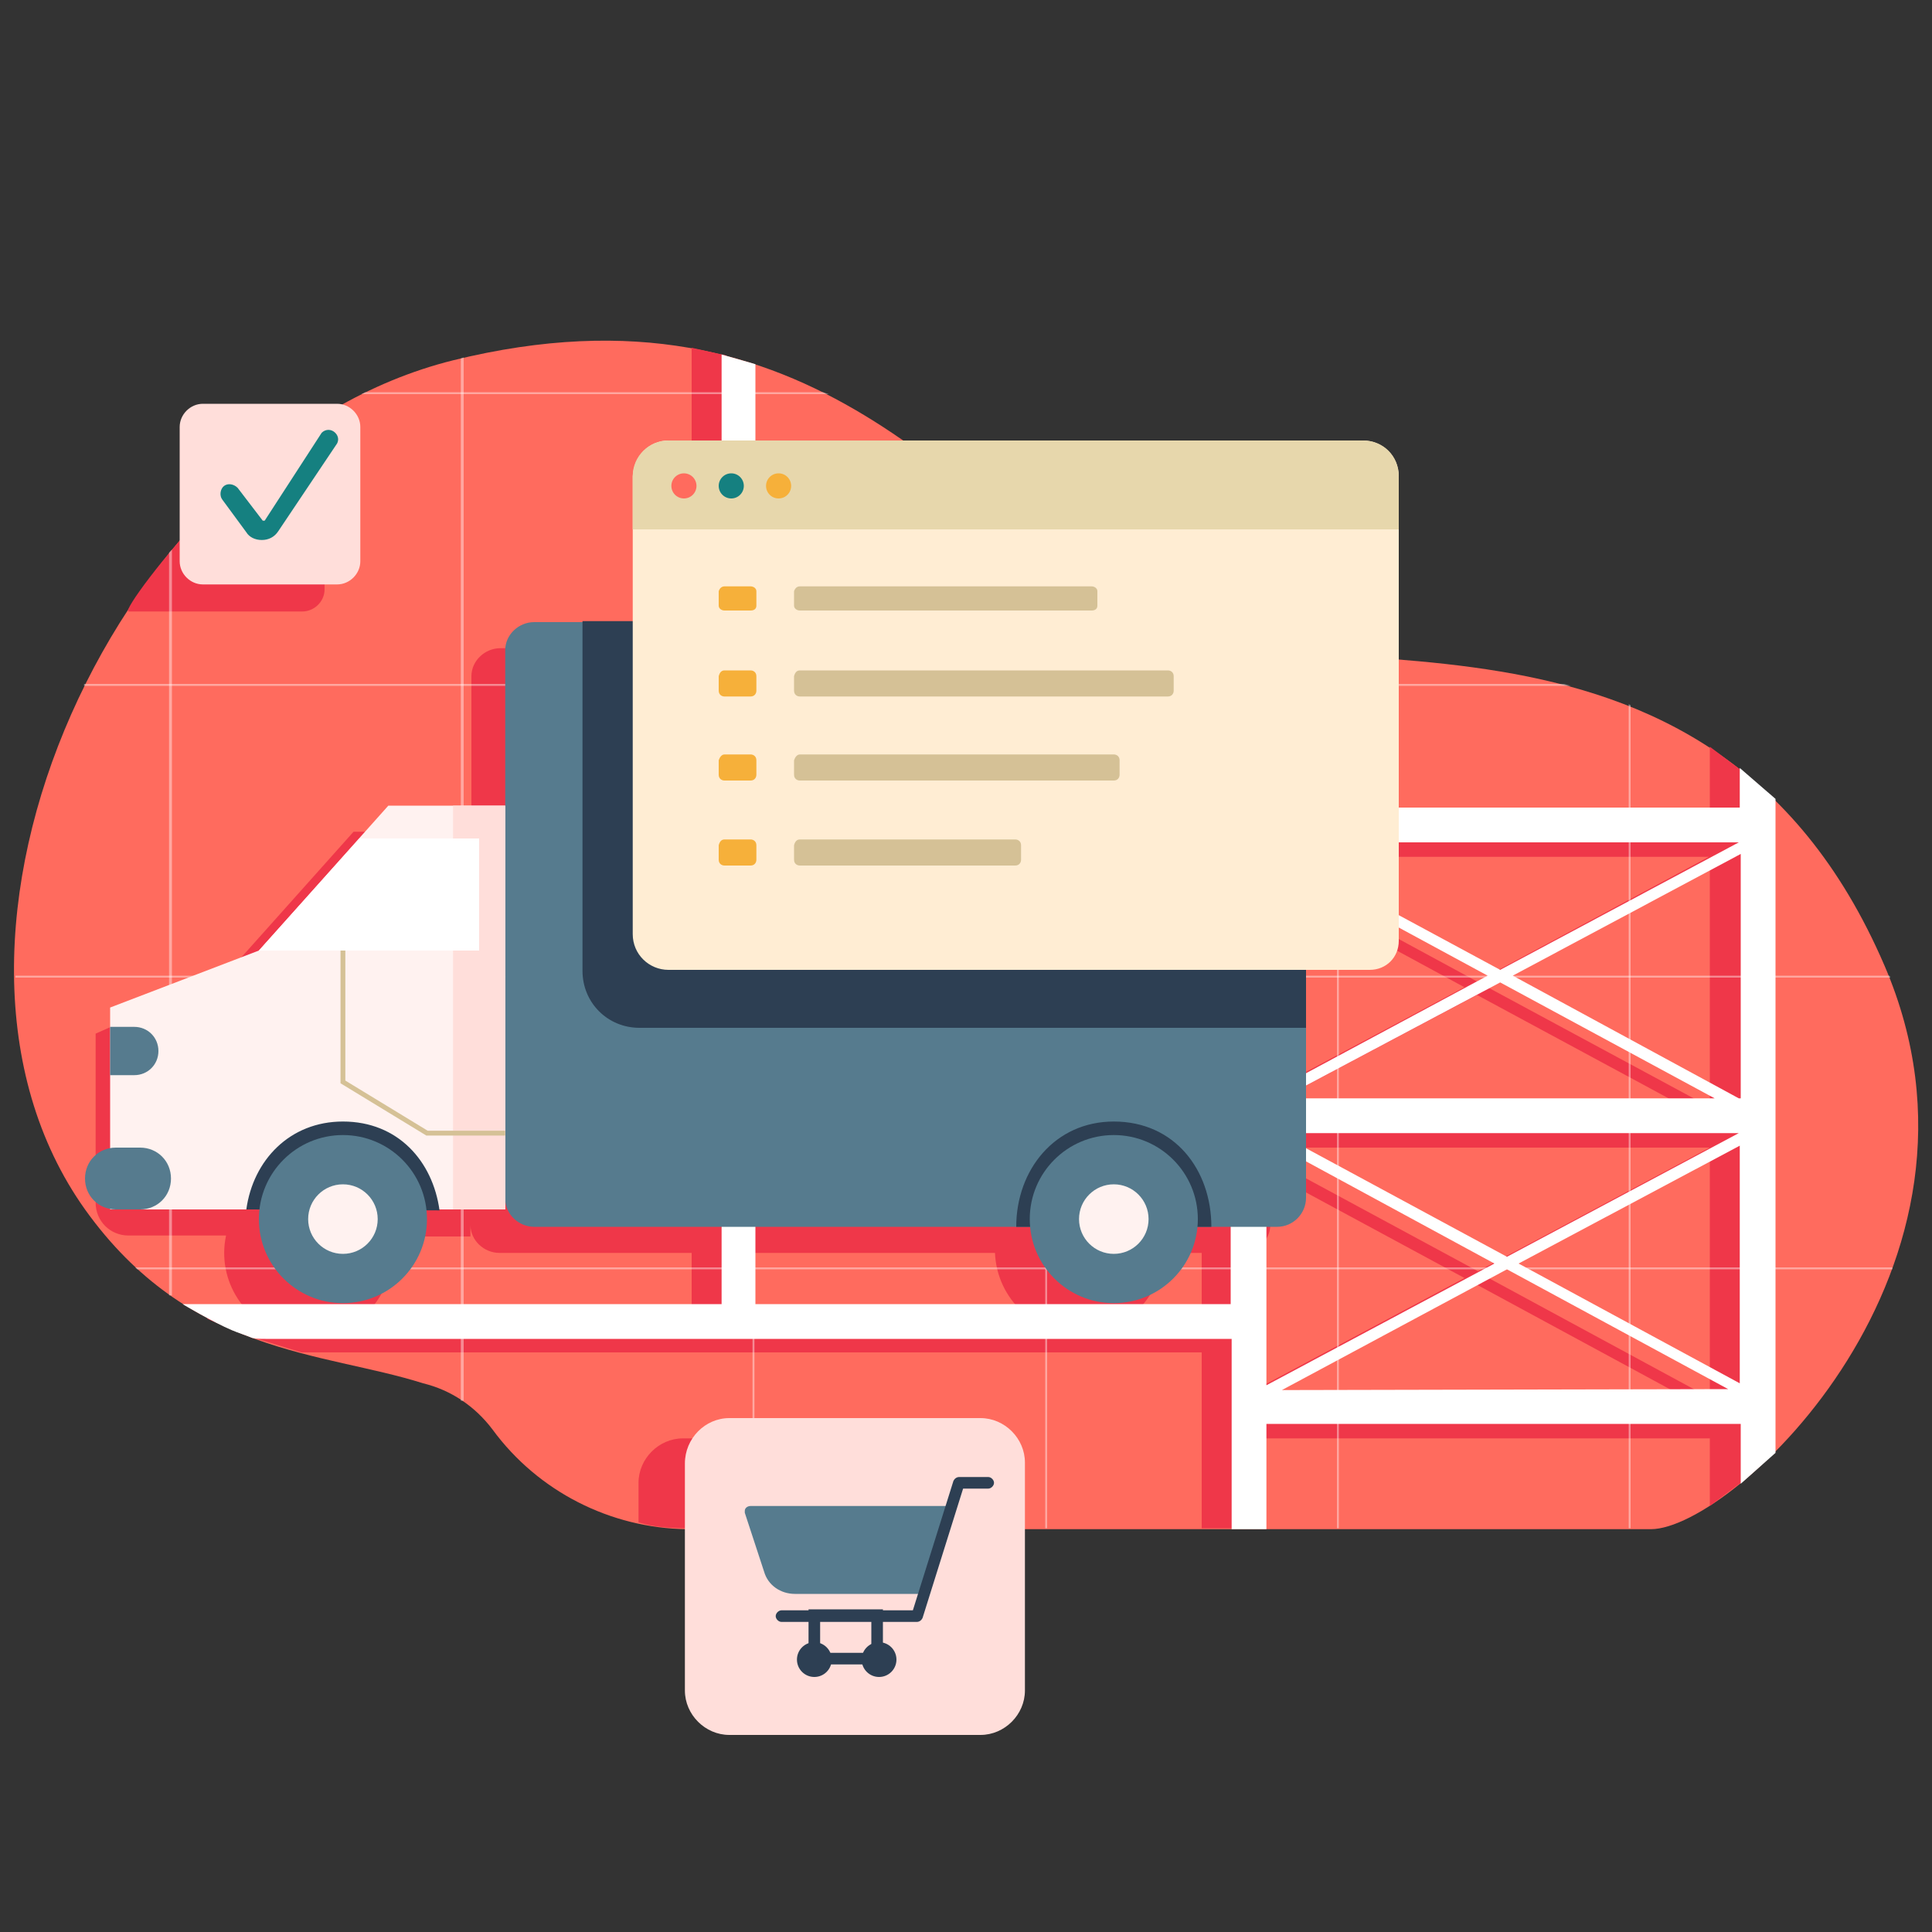
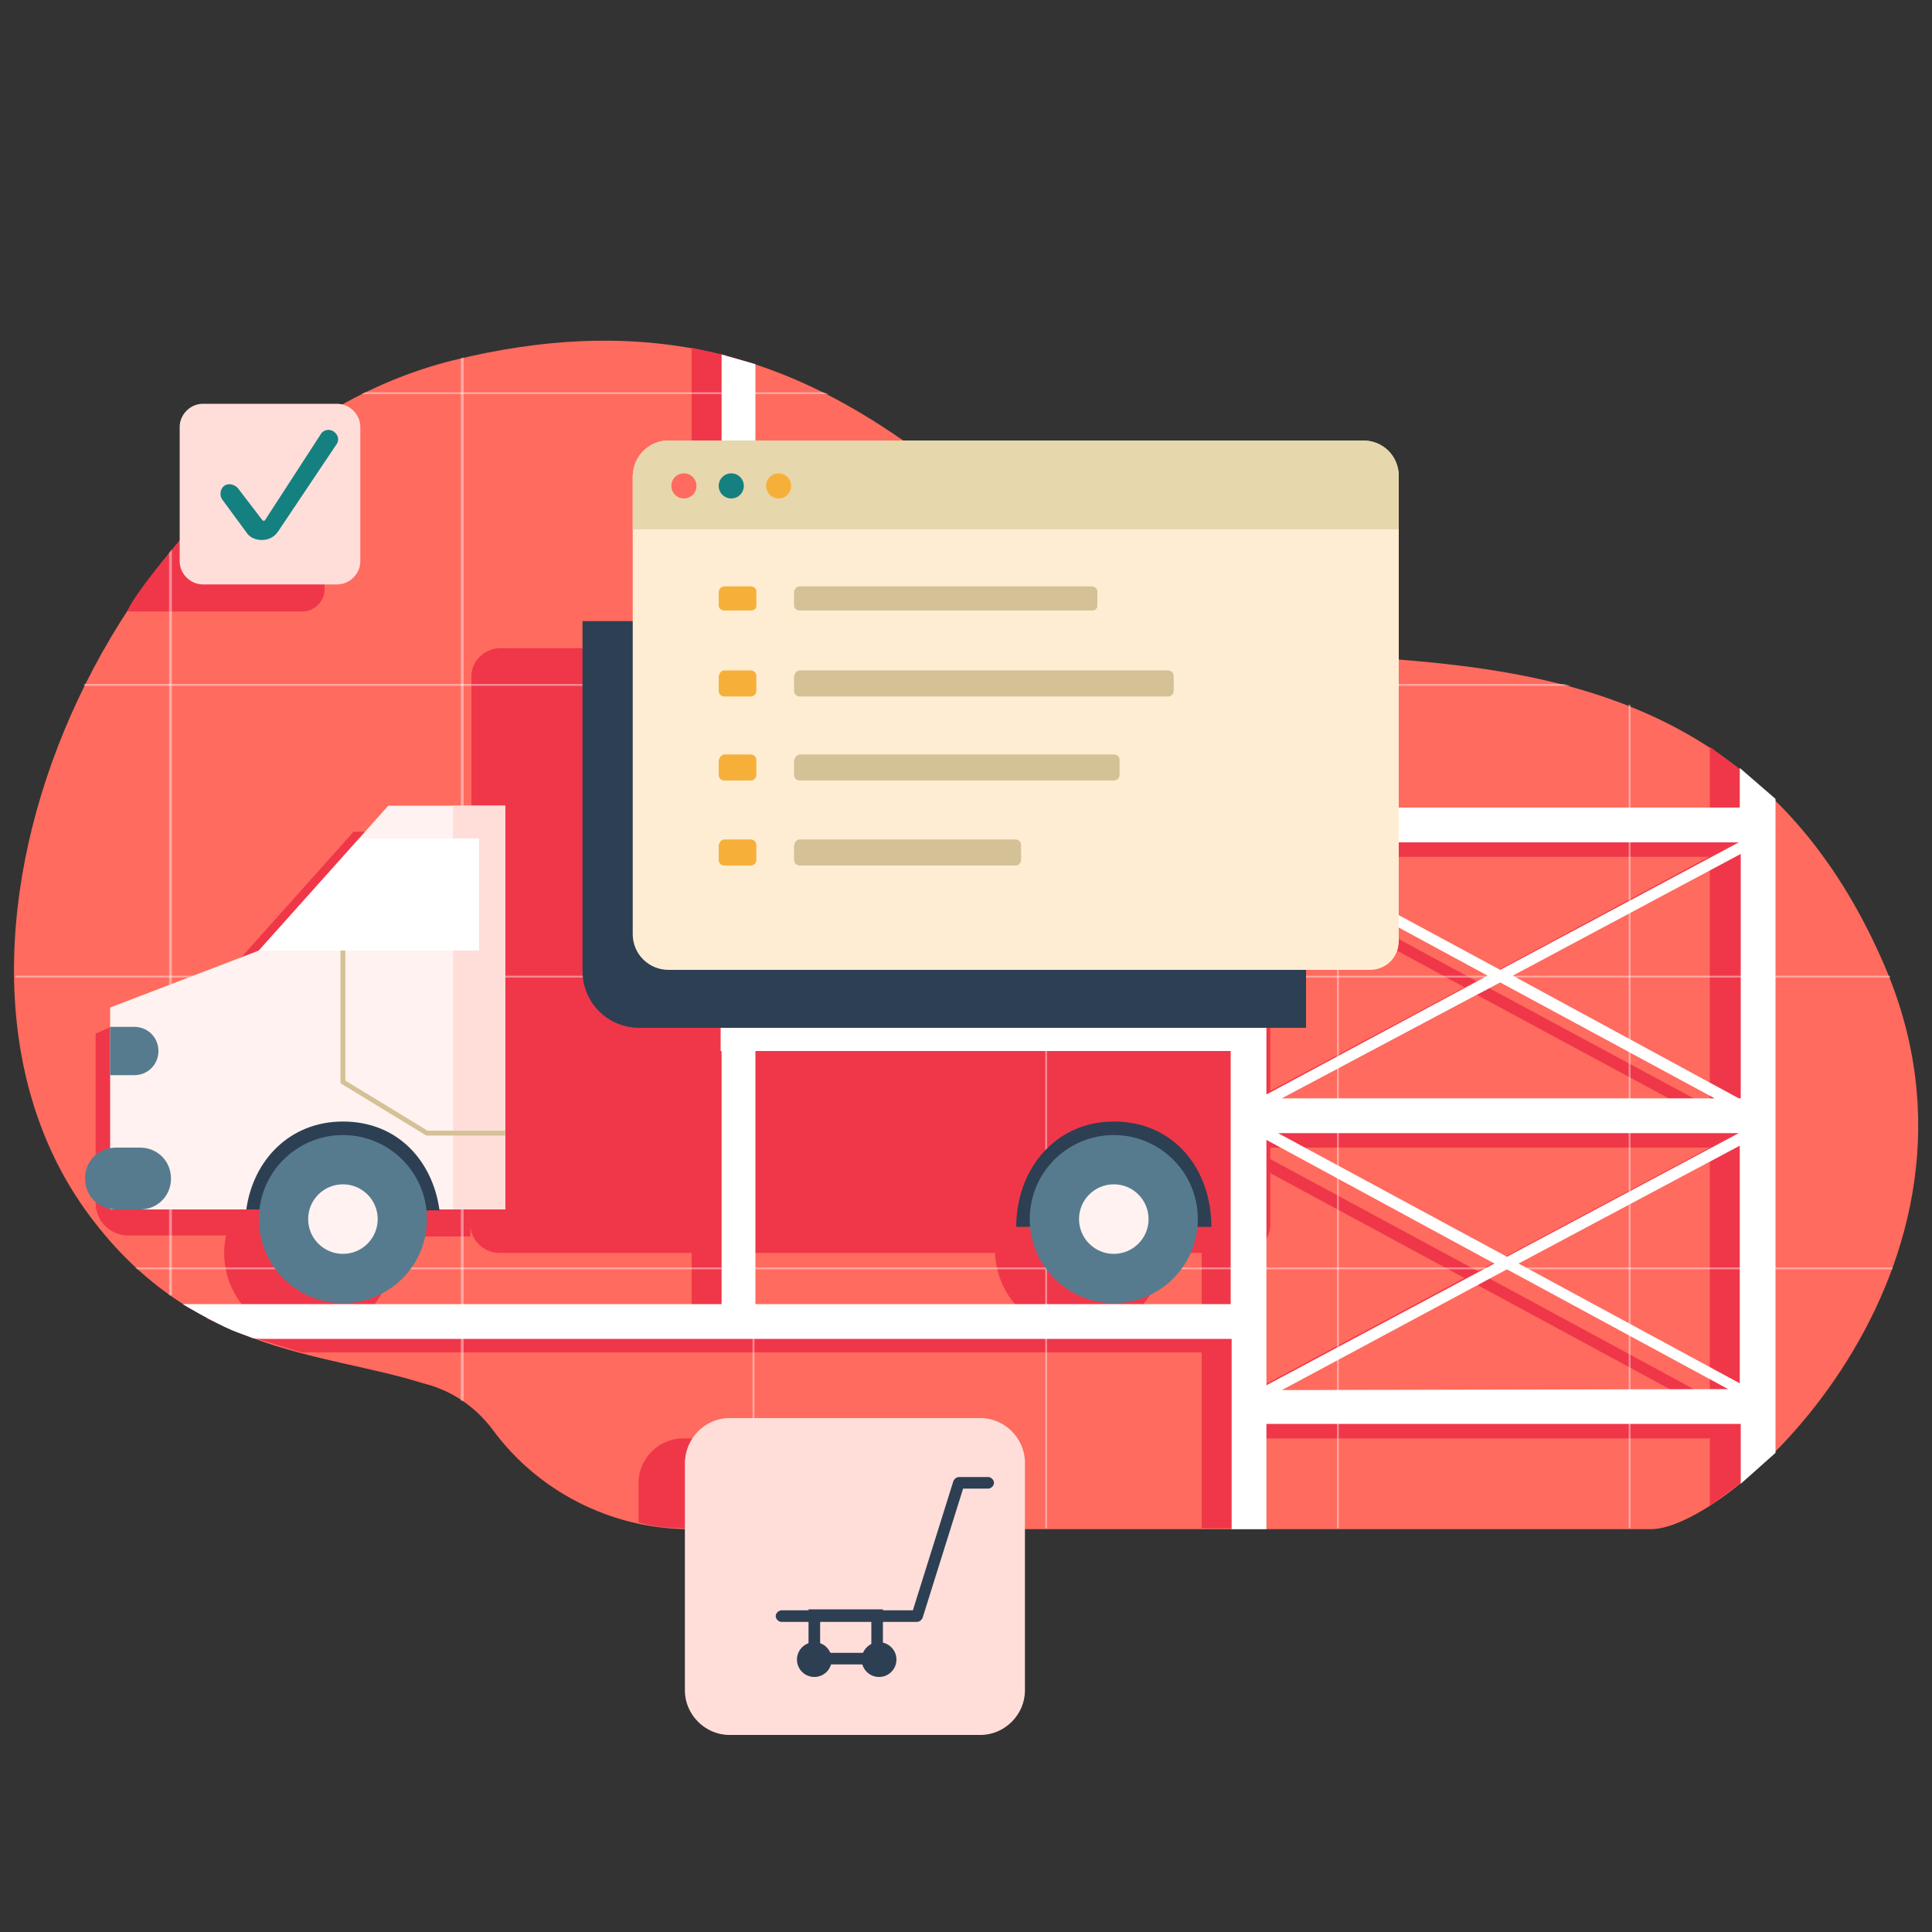
<svg xmlns="http://www.w3.org/2000/svg" version="1.1" id="Layer_1" x="0" y="0" viewBox="0 0 200 200" style="enable-background:new 0 0 200 200" xml:space="preserve">
  <rect x="0" y="0" width="200" height="200" fill="#333333" stroke="none" />
  <style>.st0{fill:#ff6b5e}.st1{fill:#ef3749}.st2{fill:#fff}.st3{opacity:.41}.st4{fill:#567b8e}.st5{fill:#2d3f53}.st6{fill:#fff2f0}.st7{fill:#ffdeda}.st8{fill:#158080}.st12{fill:#d5c196}.st13{fill:#f6b03a}</style>
  <g id="Layer_3">
    <path class="st0" d="M8.8 125.2c-20-28.1 3.5-79.3 38.1-87.9C84.6 28 99.4 53 117.1 63.7c16.2 9.7 59.7-6.3 78 36.3 13.4 31.2-15.7 58.3-24.2 58.3H71.1c-7.9-.1-15.4-3.9-20.1-10.3-1.8-2.4-4.3-4.1-7.2-4.8-10.4-3.3-24.2-2.9-35-18z" />
    <path class="st1" d="M177 77.3v7.8h-49V72.7h-3.6v63.8H75.2V36.8l-3.6-.8v100.5H21.4s4.1 1.8 5.9 2.3l3.9 1.2h93.2v18.2h3.6v-9.3h49v7l3.6-2.7V80l-3.6-2.7zm0 37.3-23-12.4L177 90v24.6zm-49 .2V89.4l23.6 12.8-23.6 12.6zm1.7.5 23.2-12.3 22.8 12.3h-46zm47.3 3.5-24 12.8-23.7-12.8H177zm-24.1-17.2-23.8-12.9h47.8l-24 12.9zm-24.7-12.9-.2.4v-.4h.2zm-.3 30.8 23.7 12.8-23.6 12.6-.1-25.4zm1.7 25.9 23.3-12.4 22.9 12.4h-46.2zm47.4-.7-22.9-12.4 22.9-12.2v24.6zM31.3 63.3h-18c-.6 0 3.7-5.9 8.4-10.7 5.6-5.7 11.9-10.3 11.9-9.6v18c0 1.3-1.1 2.3-2.3 2.3z" />
    <path class="st1" d="M125 67.1H51.8c-1.6 0-3 1.3-3 2.9v16.1H36.6l-13.4 15L9.9 107v17.5c0 1.9 1.5 3.4 3.4 3.4h10.1c-1 4.7 2 9.3 6.7 10.3s9.3-2 10.3-6.7c.2-1.2.2-2.4 0-3.5h8.3v-1.2c0 1.6 1.4 2.9 3 2.9H103c.2 4.8 4.2 8.5 9 8.4 4.6-.2 8.2-3.8 8.4-8.4h8.1c1.6 0 3-1.3 3-2.9v-55c.1-3.7-2.1-4.7-6.5-4.7z" />
    <path class="st2" d="M74.6 105.2h56.2v3.6H74.6z" />
    <g class="st3">
      <path class="st2" d="M168.8 158.2h-.2V72.9l.2.1z" />
    </g>
    <g class="st3">
      <path class="st2" d="M138.4 67.7h.2v90.5h-.2z" />
    </g>
    <g class="st3">
      <path class="st2" d="M108.2 57.2h.2v101h-.2z" />
    </g>
    <g class="st3">
      <path class="st2" d="M77.9 37.7h.2v120.6h-.2z" />
    </g>
    <g class="st3">
      <path class="st2" d="M48 145h-.3V37.1l.3-.1z" />
    </g>
    <g class="st3">
      <path class="st2" d="M17.8 134.1h-.3V57.2l.3-.3z" />
    </g>
    <g class="st3">
      <path class="st2" d="M195.9 131.4H14.2l-.2-.2h181.9z" />
    </g>
    <g class="st3">
      <path class="st2" d="M195.7 101.2H1.6v-.2h194z" />
    </g>
    <g class="st3">
      <path class="st2" d="M162.6 71H8.7v-.2h153.2z" />
    </g>
    <g class="st3">
      <path class="st2" d="M85.8 40.8H37.4l.4-.2h47.4z" />
    </g>
  </g>
  <g id="Layer_5">
    <path class="st2" d="M180.1 79.5v4.1H131V71.2h-3.6V135H78.2V37.7l-3.5-1V135H18.9s3.2 1.9 5.1 2.7c.7.3 1.4.5 2.1.8.4.1.9.1 1.4.1h100v19.7h3.6v-10.9h49.1v6.2l3.6-3.2V82.7l-3.7-3.2zm0 34.2h-.1L156.6 101l23.6-12.6v25.3zm-49-.4V88.6L154 101l-22.9 12.3zm48.9 4-24 12.8-23.7-12.8H180zm-47.3-3.6 22.6-12 22.2 12h-44.8zM180 87.2l-24.7 13.2-24.1-13-.2.3v-.5h49zM131.1 118l23.6 12.8-23.6 12.6V118zm1.6 25.9 23.3-12.5 22.9 12.4-46.2.1zm47.4-.7-22.9-12.4 22.9-12.2v24.6z" />
-     <path class="st4" d="M132.2 127H55.3c-1.6 0-3-1.3-3-2.9V67.3c0-1.6 1.4-2.9 3-2.9h73.3c4.4 0 6.6 1 6.6 4.6v55c0 1.6-1.3 3-3 3z" />
    <path class="st5" d="M135.2 106.4h-69c-3.3 0-5.9-2.6-5.9-5.9V64.3h70.3c2.5 0 4.6 2 4.6 4.5v37.6z" />
    <path class="st6" d="M52.3 125.2H11.4v-20.9l15.4-5.9 13.4-15h12.1z" />
    <path class="st4" d="M11.4 106.3h2.5c1.4 0 2.5 1.1 2.5 2.5s-1.1 2.5-2.5 2.5h-2.5v-5zM12 118.8h2.5c1.8 0 3.2 1.4 3.2 3.2 0 1.8-1.4 3.2-3.2 3.2H12c-1.8 0-3.2-1.4-3.2-3.2 0-1.8 1.4-3.2 3.2-3.2z" />
    <path class="st7" d="M21 41.8h13.9c1.3 0 2.4 1.1 2.4 2.4v13.9c0 1.3-1.1 2.4-2.4 2.4H21c-1.3 0-2.4-1.1-2.4-2.4V44.2c0-1.3 1.1-2.4 2.4-2.4z" />
    <path class="st1" d="M71.1 158.2h30.2v-4.7c0-2.5-2.1-4.6-4.6-4.6h-26c-2.5 0-4.6 2.1-4.6 4.6v4.1c1.6.5 3.3.6 5 .6z" />
    <path class="st8" d="M27.1 55.9c-.7 0-1.3-.3-1.6-.8L23 51.7c-.3-.4-.2-1.1.2-1.4.4-.3 1-.2 1.4.2l2.6 3.4h.2l5.9-9.1c.4-.4 1-.4 1.4 0 .3.3.4.7.2 1.1L28.8 55c-.4.6-1 .9-1.7.9z" />
    <path class="st7" d="M46.9 83.4h5.4v41.8h-5.4z" />
    <path class="st2" d="M26.8 98.4h22.8V86.8H37.2z" />
    <path class="st5" d="M105.2 127c0-5.9 4-10.9 10.1-10.9 6.3 0 10.1 5 10.1 10.9M25.5 125.2c.7-5.1 4.5-9.1 10-9.1 5.7 0 9.3 4.1 10 9.2" />
    <circle class="st4" cx="115.3" cy="126.2" r="8.7" />
    <circle class="st6" cx="115.3" cy="126.2" r="3.6" />
    <circle class="st4" cx="35.5" cy="126.2" r="8.7" />
    <circle class="st6" cx="35.5" cy="126.2" r="3.6" />
    <path class="st7" d="M75.5 146.8h26c2.5 0 4.6 2.1 4.6 4.6V175c0 2.5-2.1 4.6-4.6 4.6h-26c-2.5 0-4.6-2.1-4.6-4.6v-23.5c0-2.6 2.1-4.7 4.6-4.7z" />
    <path class="st5" d="M83.7 166.6h7.7v5.7h-7.7v-5.7zm6.5 1.2h-5.3v3.3h5.3v-3.3z" />
-     <path class="st4" d="M98.6 155.9H77.7c-.3 0-.6.2-.6.5v.2l2 6.1c.4 1.4 1.7 2.3 3.2 2.3h13.4l2.9-9.1z" />
    <circle class="st5" cx="84.3" cy="171.8" r="1.8" />
    <circle class="st5" cx="91" cy="171.8" r="1.8" />
    <path class="st5" d="M80.9 167.9h14c.3 0 .5-.2.6-.4l4.2-13.4h2.6c.3 0 .6-.3.6-.6s-.3-.6-.6-.6h-3c-.3 0-.5.2-.6.4l-4.2 13.4H80.9c-.3 0-.6.3-.6.6s.3.6.6.6z" />
    <path style="fill:none;stroke:#d5c196;stroke-width:.5;stroke-miterlimit:10" d="M35.5 98.4V112l8.7 5.3h8.1" />
  </g>
  <g id="Layer_4">
    <path d="M69.2 45.6h71.9c2 0 3.7 1.6 3.7 3.7v48.1c0 1.7-1.3 3-3 3H69.2c-2 0-3.7-1.6-3.7-3.7V49.3c.1-2.1 1.7-3.7 3.7-3.7z" style="fill:#ffedd3" />
    <path d="M141.1 45.6H69.2c-2 0-3.7 1.6-3.7 3.7v5.5h79.3v-5.5c0-2.1-1.6-3.7-3.7-3.7z" style="fill:#e7d7ac" />
    <path class="st12" d="M82.8 60.7H113c.3 0 .6.2.6.5v1.5c0 .3-.2.5-.6.5H82.8c-.3 0-.6-.2-.6-.5v-1.5c.1-.3.3-.5.6-.5zM82.8 69.4h38.1c.3 0 .6.2.6.6v1.5c0 .3-.2.6-.6.6H82.8c-.3 0-.6-.2-.6-.6V70c.1-.4.3-.6.6-.6zM82.8 78.1h32.5c.3 0 .6.2.6.6v1.5c0 .3-.2.6-.6.6H82.8c-.3 0-.6-.2-.6-.6v-1.5c.1-.3.3-.6.6-.6zM82.8 86.9h22.3c.3 0 .6.2.6.6V89c0 .3-.2.6-.6.6H82.8c-.3 0-.6-.2-.6-.6v-1.5c.1-.4.3-.6.6-.6z" />
    <path class="st13" d="M75 86.9h2.7c.3 0 .6.2.6.6V89c0 .3-.2.6-.6.6H75c-.3 0-.6-.2-.6-.6v-1.5c.1-.4.3-.6.6-.6zM75 78.1h2.7c.3 0 .6.2.6.6v1.5c0 .3-.2.6-.6.6H75c-.3 0-.6-.2-.6-.6v-1.5c.1-.3.3-.6.6-.6zM75 69.4h2.7c.3 0 .6.2.6.6v1.5c0 .3-.2.6-.6.6H75c-.3 0-.6-.2-.6-.6V70c.1-.4.3-.6.6-.6zM75 60.7h2.7c.3 0 .6.2.6.5v1.5c0 .3-.2.5-.6.5H75c-.3 0-.6-.2-.6-.5v-1.5c.1-.3.3-.5.6-.5z" />
    <circle class="st0" cx="70.8" cy="50.3" r="1.3" />
    <circle class="st8" cx="75.7" cy="50.3" r="1.3" />
    <circle class="st13" cx="80.6" cy="50.3" r="1.3" />
  </g>
</svg>